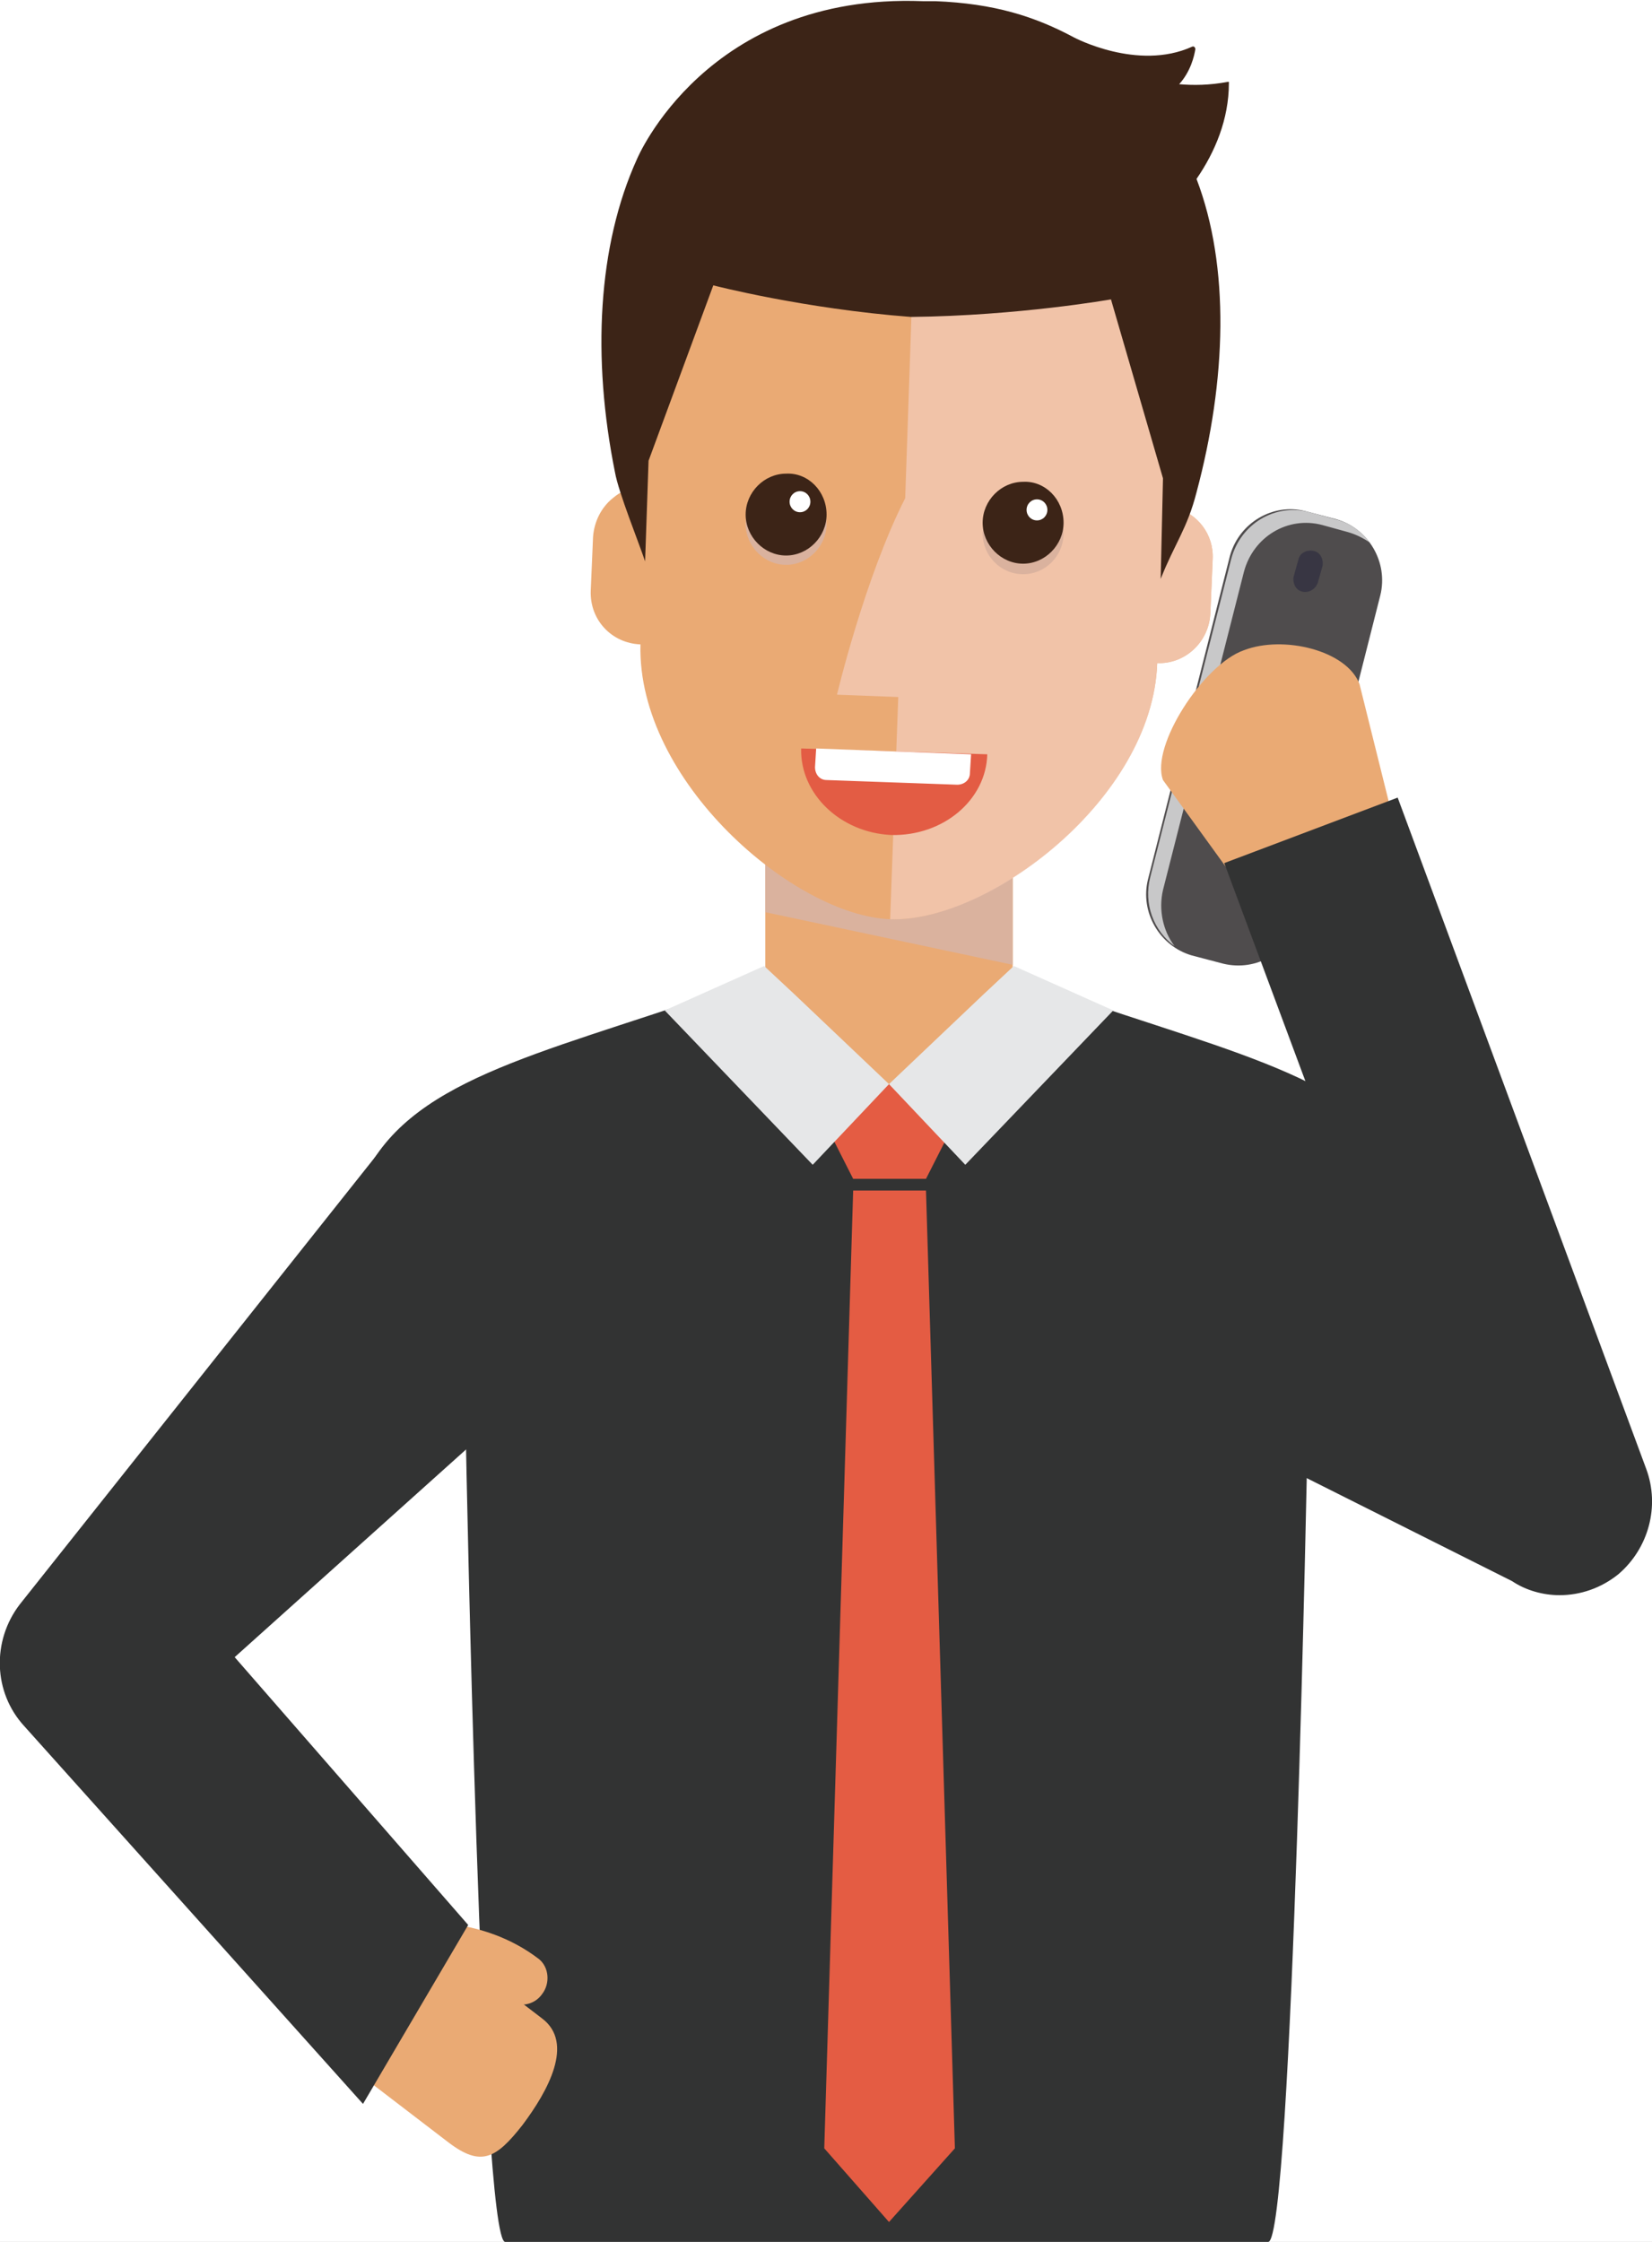
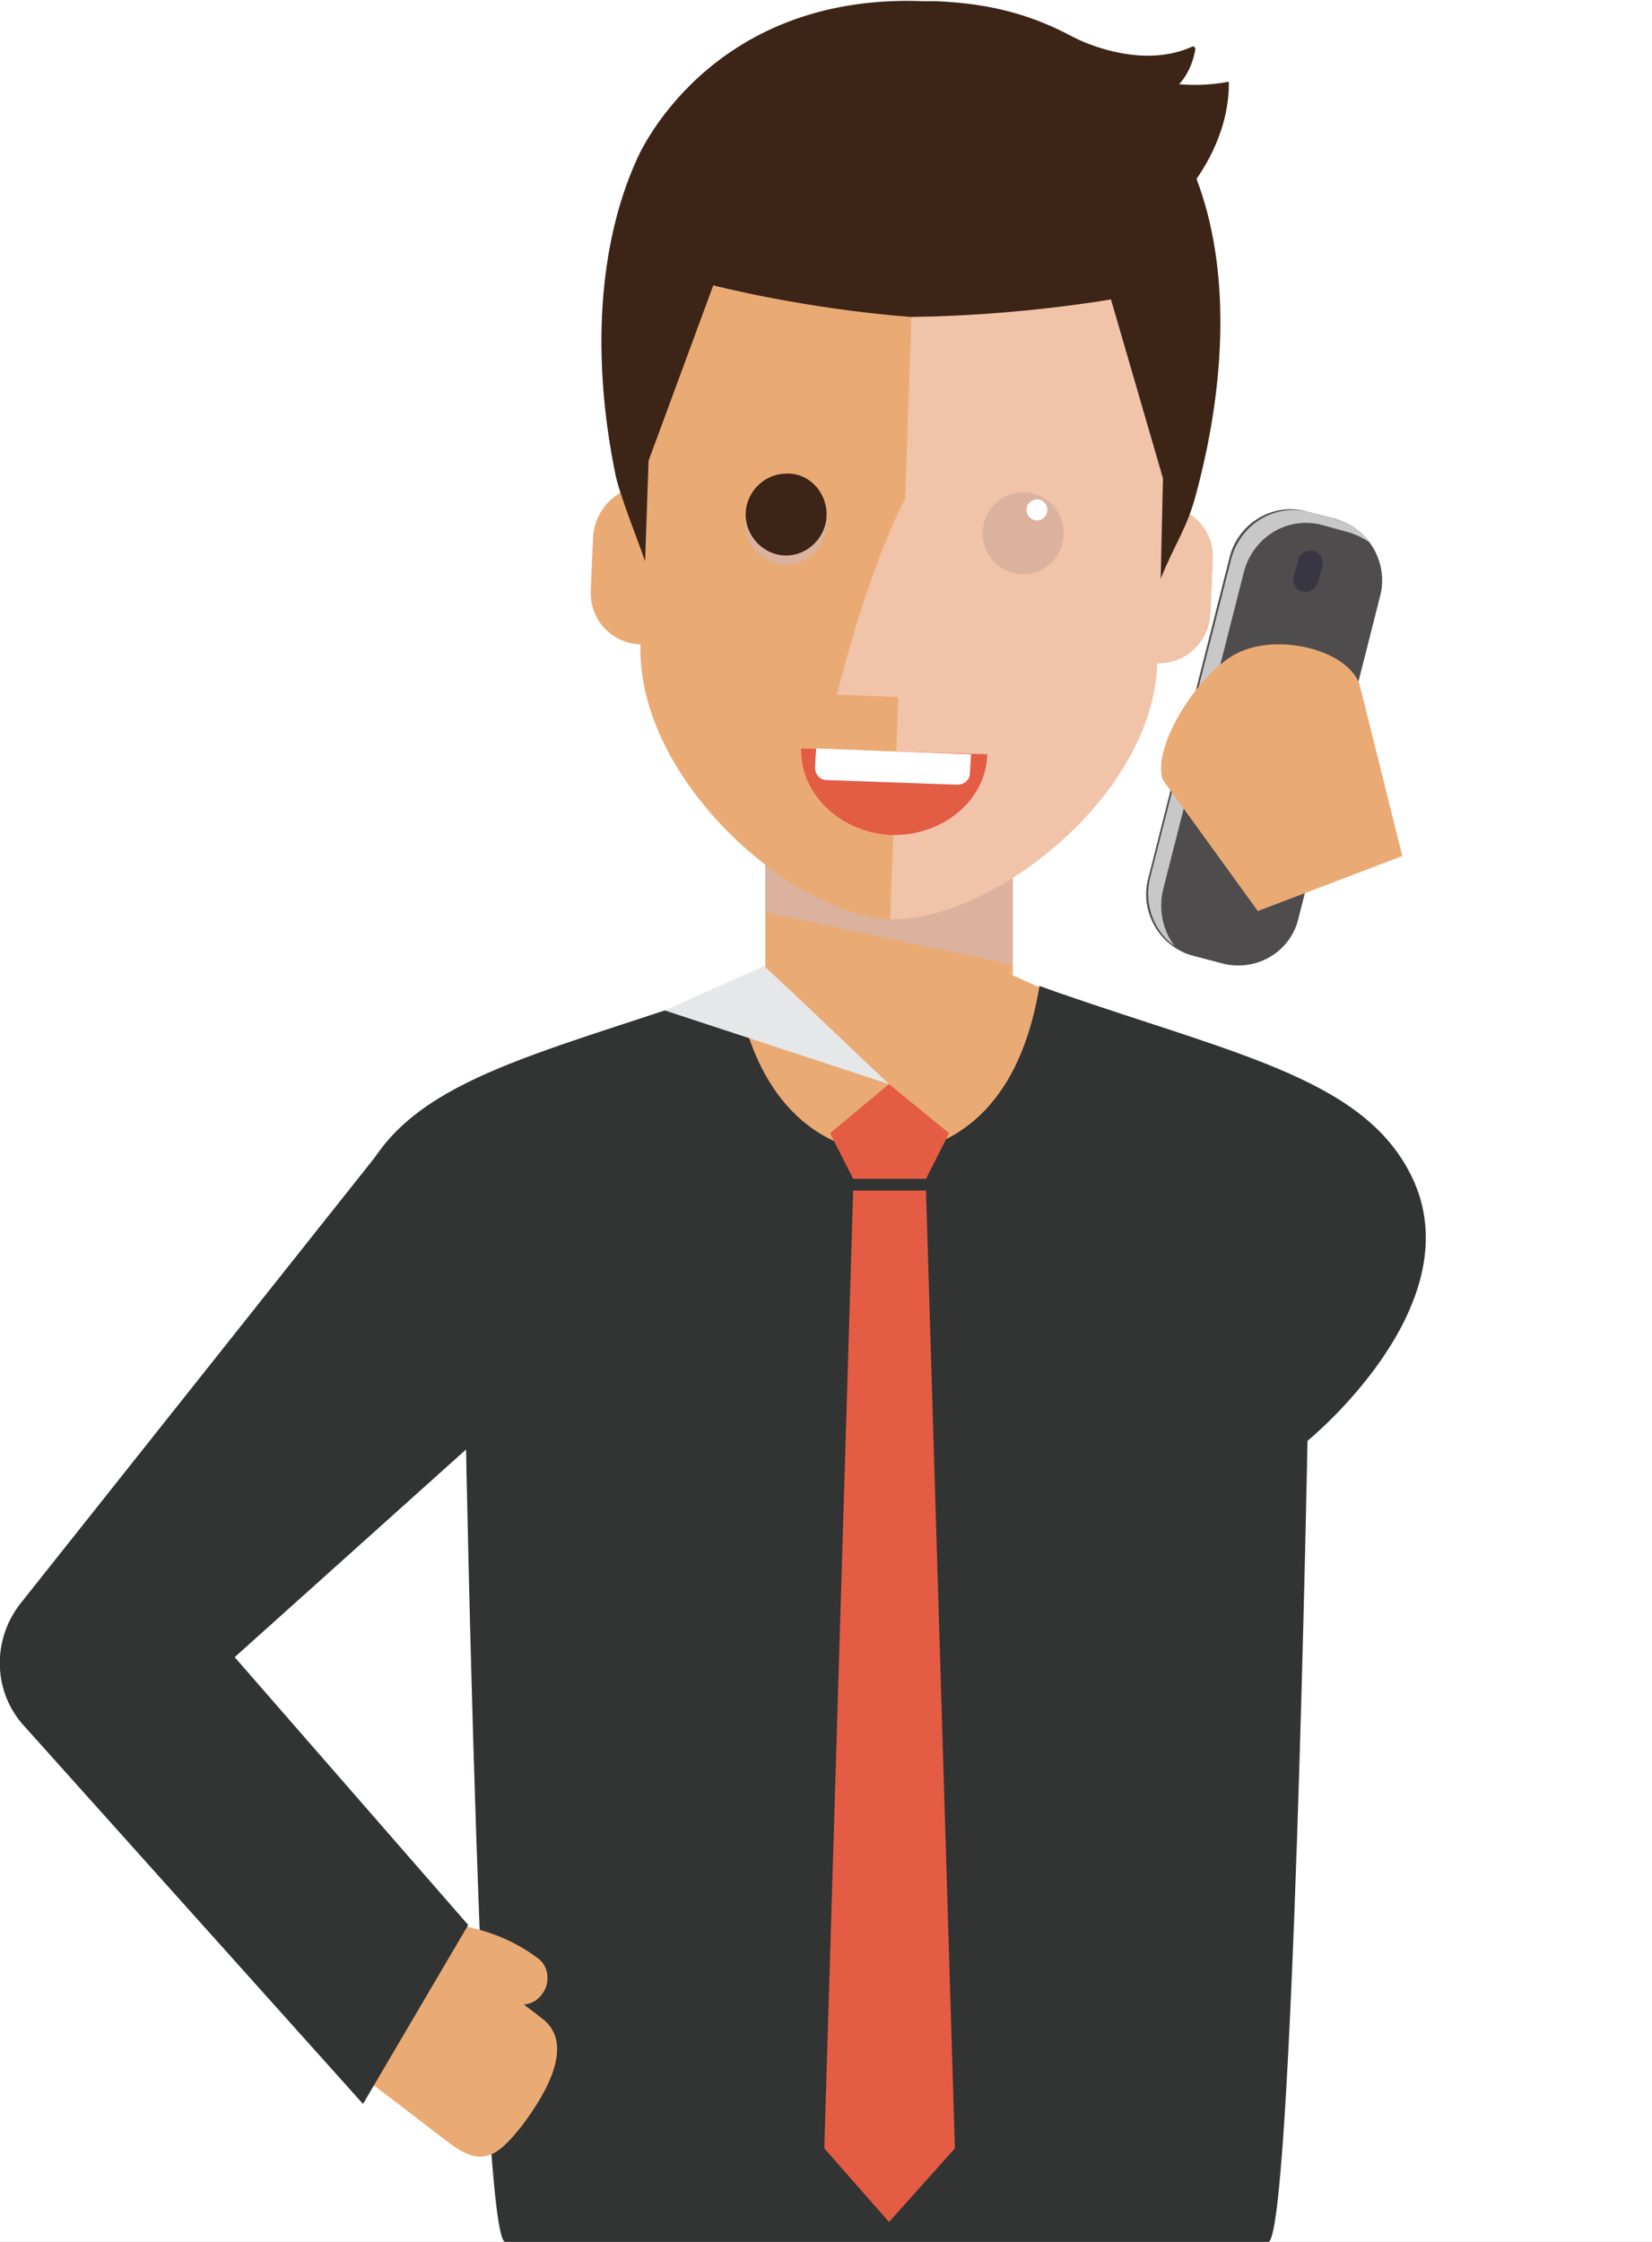
<svg xmlns="http://www.w3.org/2000/svg" width="140" height="190" viewBox="0 0 140 190" fill="none">
  <rect x="0" y="0" width="140" height="190" fill="#808080" stroke="none" />
  <g clip-path="url(#clip0_2144_2)">
    <rect width="140" height="190" fill="white" />
    <g clip-path="url(#clip1_2144_2)">
      <path d="M89.153 84.147L85.822 82.66V72.154H64.856V82.66L61.623 84.048L62.505 113.881H64.856V118.44H85.822V113.881H88.271L89.153 84.147Z" fill="#EAAA74" />
      <path d="M85.822 73.144V81.767L64.856 77.307V73.144H85.822Z" fill="#DAB29E" />
      <path d="M30.665 100.105C34.486 91.581 45.262 89.499 60.742 84.147C61.33 83.949 61.819 83.751 62.407 83.553V83.652C63.387 89.499 66.326 97.032 75.241 97.924C84.255 97.032 87.096 89.499 88.076 83.652V83.553C88.663 83.751 89.153 83.949 89.741 84.147C105.22 89.499 115.997 91.581 119.818 100.105C124.619 110.908 110.805 122.108 110.805 122.108C110.805 122.108 109.531 190 107.474 190H75.143H42.813C40.756 190 39.482 122.108 39.482 122.108C39.482 122.108 25.864 110.908 30.665 100.105Z" fill="#323333" />
      <path d="M70.343 96.04L72.302 99.905H78.474L80.434 96.04L75.339 91.877L70.343 96.04Z" fill="#E45C43" />
-       <path d="M75.339 91.878L81.805 98.716L94.345 85.633L85.92 81.867L83.373 84.246L75.339 91.878Z" fill="#E6E7E8" />
-       <path d="M75.339 91.878L68.873 98.716L56.333 85.633L64.758 81.867L67.306 84.246L75.339 91.878Z" fill="#E6E7E8" />
+       <path d="M75.339 91.878L56.333 85.633L64.758 81.867L67.306 84.246L75.339 91.878Z" fill="#E6E7E8" />
      <path d="M72.302 100.896L69.853 182.07L75.339 188.314L80.923 182.07L78.474 100.896H72.302Z" fill="#E45C43" />
      <path d="M110.021 77.903L116.977 50.448C117.663 47.673 115.997 44.799 113.254 44.006L110.609 43.312C107.866 42.618 105.025 44.303 104.241 47.079L97.285 74.533C96.599 77.308 98.265 80.182 101.008 80.975L103.653 81.669C106.494 82.363 109.335 80.678 110.021 77.903Z" fill="#4F4C4D" />
      <path d="M97.481 74.334L104.339 47.376C105.123 44.402 108.062 42.618 111.001 43.411L113.156 44.006C114.43 44.303 115.41 45.096 116.096 45.988C115.508 45.592 114.92 45.294 114.234 45.096L112.079 44.501C109.14 43.708 106.201 45.492 105.417 48.466L98.559 75.425C98.167 77.109 98.559 78.894 99.538 80.182C97.775 78.894 96.893 76.614 97.481 74.334Z" fill="#C8C8C9" />
      <path d="M111.686 49.359L112.078 47.971C112.176 47.377 111.882 46.782 111.294 46.683C110.707 46.584 110.119 46.881 110.021 47.476L109.629 48.863C109.531 49.458 109.825 50.053 110.413 50.152C110.903 50.251 111.49 49.954 111.686 49.359Z" fill="#383643" />
      <path d="M98.559 66.109L106.593 77.21L118.839 72.551L115.214 57.982C114.136 55.107 108.748 53.819 105.417 55.107C101.988 56.297 97.481 63.235 98.559 66.109Z" fill="#EAAA74" />
-       <path d="M132.162 135.191C133.926 135.191 135.689 134.596 137.159 133.407C139.706 131.226 140.686 127.658 139.51 124.487L118.447 67.596L103.751 73.146L116.879 108.43L112.666 105.853L104.437 122.108L128.146 134.002C129.321 134.794 130.791 135.191 132.162 135.191Z" fill="#323333" />
      <path d="M45.948 171.069L32.233 160.562L24.297 171.069L38.013 181.574C40.756 183.656 42.03 182.962 44.283 180.088C46.438 177.214 48.692 173.15 45.948 171.069Z" fill="#EAAA74" />
      <path d="M45.654 166.014C40.854 162.347 35.172 162.942 34.878 163.041C33.702 163.338 33.016 164.627 33.31 165.717C33.604 166.906 34.682 167.501 35.857 167.203C35.857 167.203 36.151 167.203 36.543 167.203C36.935 167.203 37.621 167.303 38.307 167.402C39.678 167.699 41.442 168.294 43.009 169.483C43.891 170.177 45.263 169.979 45.948 168.987C46.634 168.095 46.536 166.708 45.654 166.014Z" fill="#EAAA74" />
      <path d="M30.763 178.305L39.678 163.14L19.888 140.443L40.756 121.711L32.526 97.131L1.666 135.983C-0.686 139.056 -0.588 143.417 2.058 146.291L30.763 178.305Z" fill="#323333" />
      <path d="M99.538 43.016L100.616 33.699C101.008 21.508 89.839 11.2 77.789 10.804C65.739 10.308 53.884 19.823 53.394 32.014L53.786 41.331C53.1 41.43 52.513 41.727 51.925 42.223C50.945 43.016 50.357 44.205 50.259 45.493L50.063 50.053C49.965 52.53 51.827 54.513 54.276 54.612C53.982 66.208 67.306 77.606 75.438 77.903C83.569 78.201 97.677 67.794 98.069 56.197C100.42 56.297 102.478 54.413 102.576 51.936L102.771 47.376C102.869 45.295 101.498 43.511 99.538 43.016Z" fill="#EAAA74" />
      <path opacity="0.8" d="M99.538 43.017L100.616 33.7C101.008 21.509 89.839 11.201 77.789 10.805L76.711 42.224C73.282 48.963 70.931 58.875 70.931 58.875L76.123 59.073L75.437 77.904C83.667 78.202 97.677 67.795 98.069 56.199C100.42 56.298 102.477 54.414 102.575 51.937L102.771 47.377C102.869 45.296 101.497 43.512 99.538 43.017Z" fill="#F2C9B5" />
      <path d="M70.049 44.403C70.049 46.286 68.482 47.871 66.62 47.871C64.759 47.871 63.191 46.286 63.191 44.403C63.191 42.519 64.759 40.934 66.62 40.934C68.482 40.934 70.049 42.519 70.049 44.403Z" fill="#DAB29E" />
      <path d="M70.049 43.61C70.049 45.493 68.482 47.079 66.62 47.079C64.759 47.079 63.191 45.493 63.191 43.61C63.191 41.727 64.759 40.141 66.62 40.141C68.482 40.042 70.049 41.628 70.049 43.61Z" fill="#3C2417" />
-       <path d="M68.677 42.519C68.677 43.014 68.286 43.411 67.796 43.411C67.306 43.411 66.914 43.014 66.914 42.519C66.914 42.023 67.306 41.627 67.796 41.627C68.286 41.627 68.677 42.023 68.677 42.519Z" fill="white" />
      <path d="M86.704 48.664C88.598 48.664 90.133 47.111 90.133 45.196C90.133 43.28 88.598 41.727 86.704 41.727C84.811 41.727 83.275 43.28 83.275 45.196C83.275 47.111 84.811 48.664 86.704 48.664Z" fill="#DAB29E" />
-       <path d="M90.133 44.303C90.133 46.187 88.566 47.772 86.704 47.772C84.843 47.772 83.275 46.187 83.275 44.303C83.275 42.42 84.843 40.834 86.704 40.834C88.566 40.735 90.133 42.321 90.133 44.303Z" fill="#3C2417" />
      <path d="M88.761 43.212C88.761 43.708 88.37 44.104 87.88 44.104C87.39 44.104 86.998 43.708 86.998 43.212C86.998 42.717 87.39 42.32 87.88 42.32C88.37 42.32 88.761 42.717 88.761 43.212Z" fill="white" />
      <path d="M83.667 63.927C83.569 67.793 79.944 70.865 75.535 70.766C71.225 70.568 67.796 67.297 67.894 63.432L83.667 63.927Z" fill="#E35C44" />
      <path d="M81.12 66.504L70.049 66.108C69.461 66.108 69.069 65.612 69.069 65.017L69.167 63.432L82.295 63.927L82.197 65.513C82.197 66.108 81.707 66.504 81.12 66.504Z" fill="white" />
      <path d="M101.4 41.727C100.616 44.799 99.538 46.088 98.363 49.061L98.558 40.537L94.15 25.373C94.15 25.373 86.312 26.761 77.201 26.86C68.09 26.166 60.448 24.184 60.448 24.184L54.962 39.05C54.962 39.05 54.668 47.673 54.668 47.574C54.178 46.088 52.414 41.727 52.12 40.042C50.161 30.329 50.651 20.814 53.982 13.479C53.982 13.479 59.86 -0.595 78.181 0.099C78.573 0.099 78.964 0.099 79.258 0.099C84.255 0.297 87.684 1.388 91.015 3.172C91.015 3.172 96.403 6.046 101.008 3.964C101.204 3.865 101.302 4.064 101.302 4.163C101.204 4.757 100.91 6.046 99.93 7.136C101.106 7.235 102.477 7.235 104.045 6.938C104.045 6.938 104.045 6.938 104.143 6.938V7.037C104.143 10.11 102.967 12.885 101.4 15.164C104.241 22.598 103.947 32.212 101.4 41.727Z" fill="#3C2417" />
    </g>
  </g>
  <defs>
    <clipPath id="clip0_2144_2">
      <rect width="140" height="190" fill="white" />
    </clipPath>
    <clipPath id="clip1_2144_2">
      <rect width="140" height="190" fill="white" />
    </clipPath>
  </defs>
</svg>